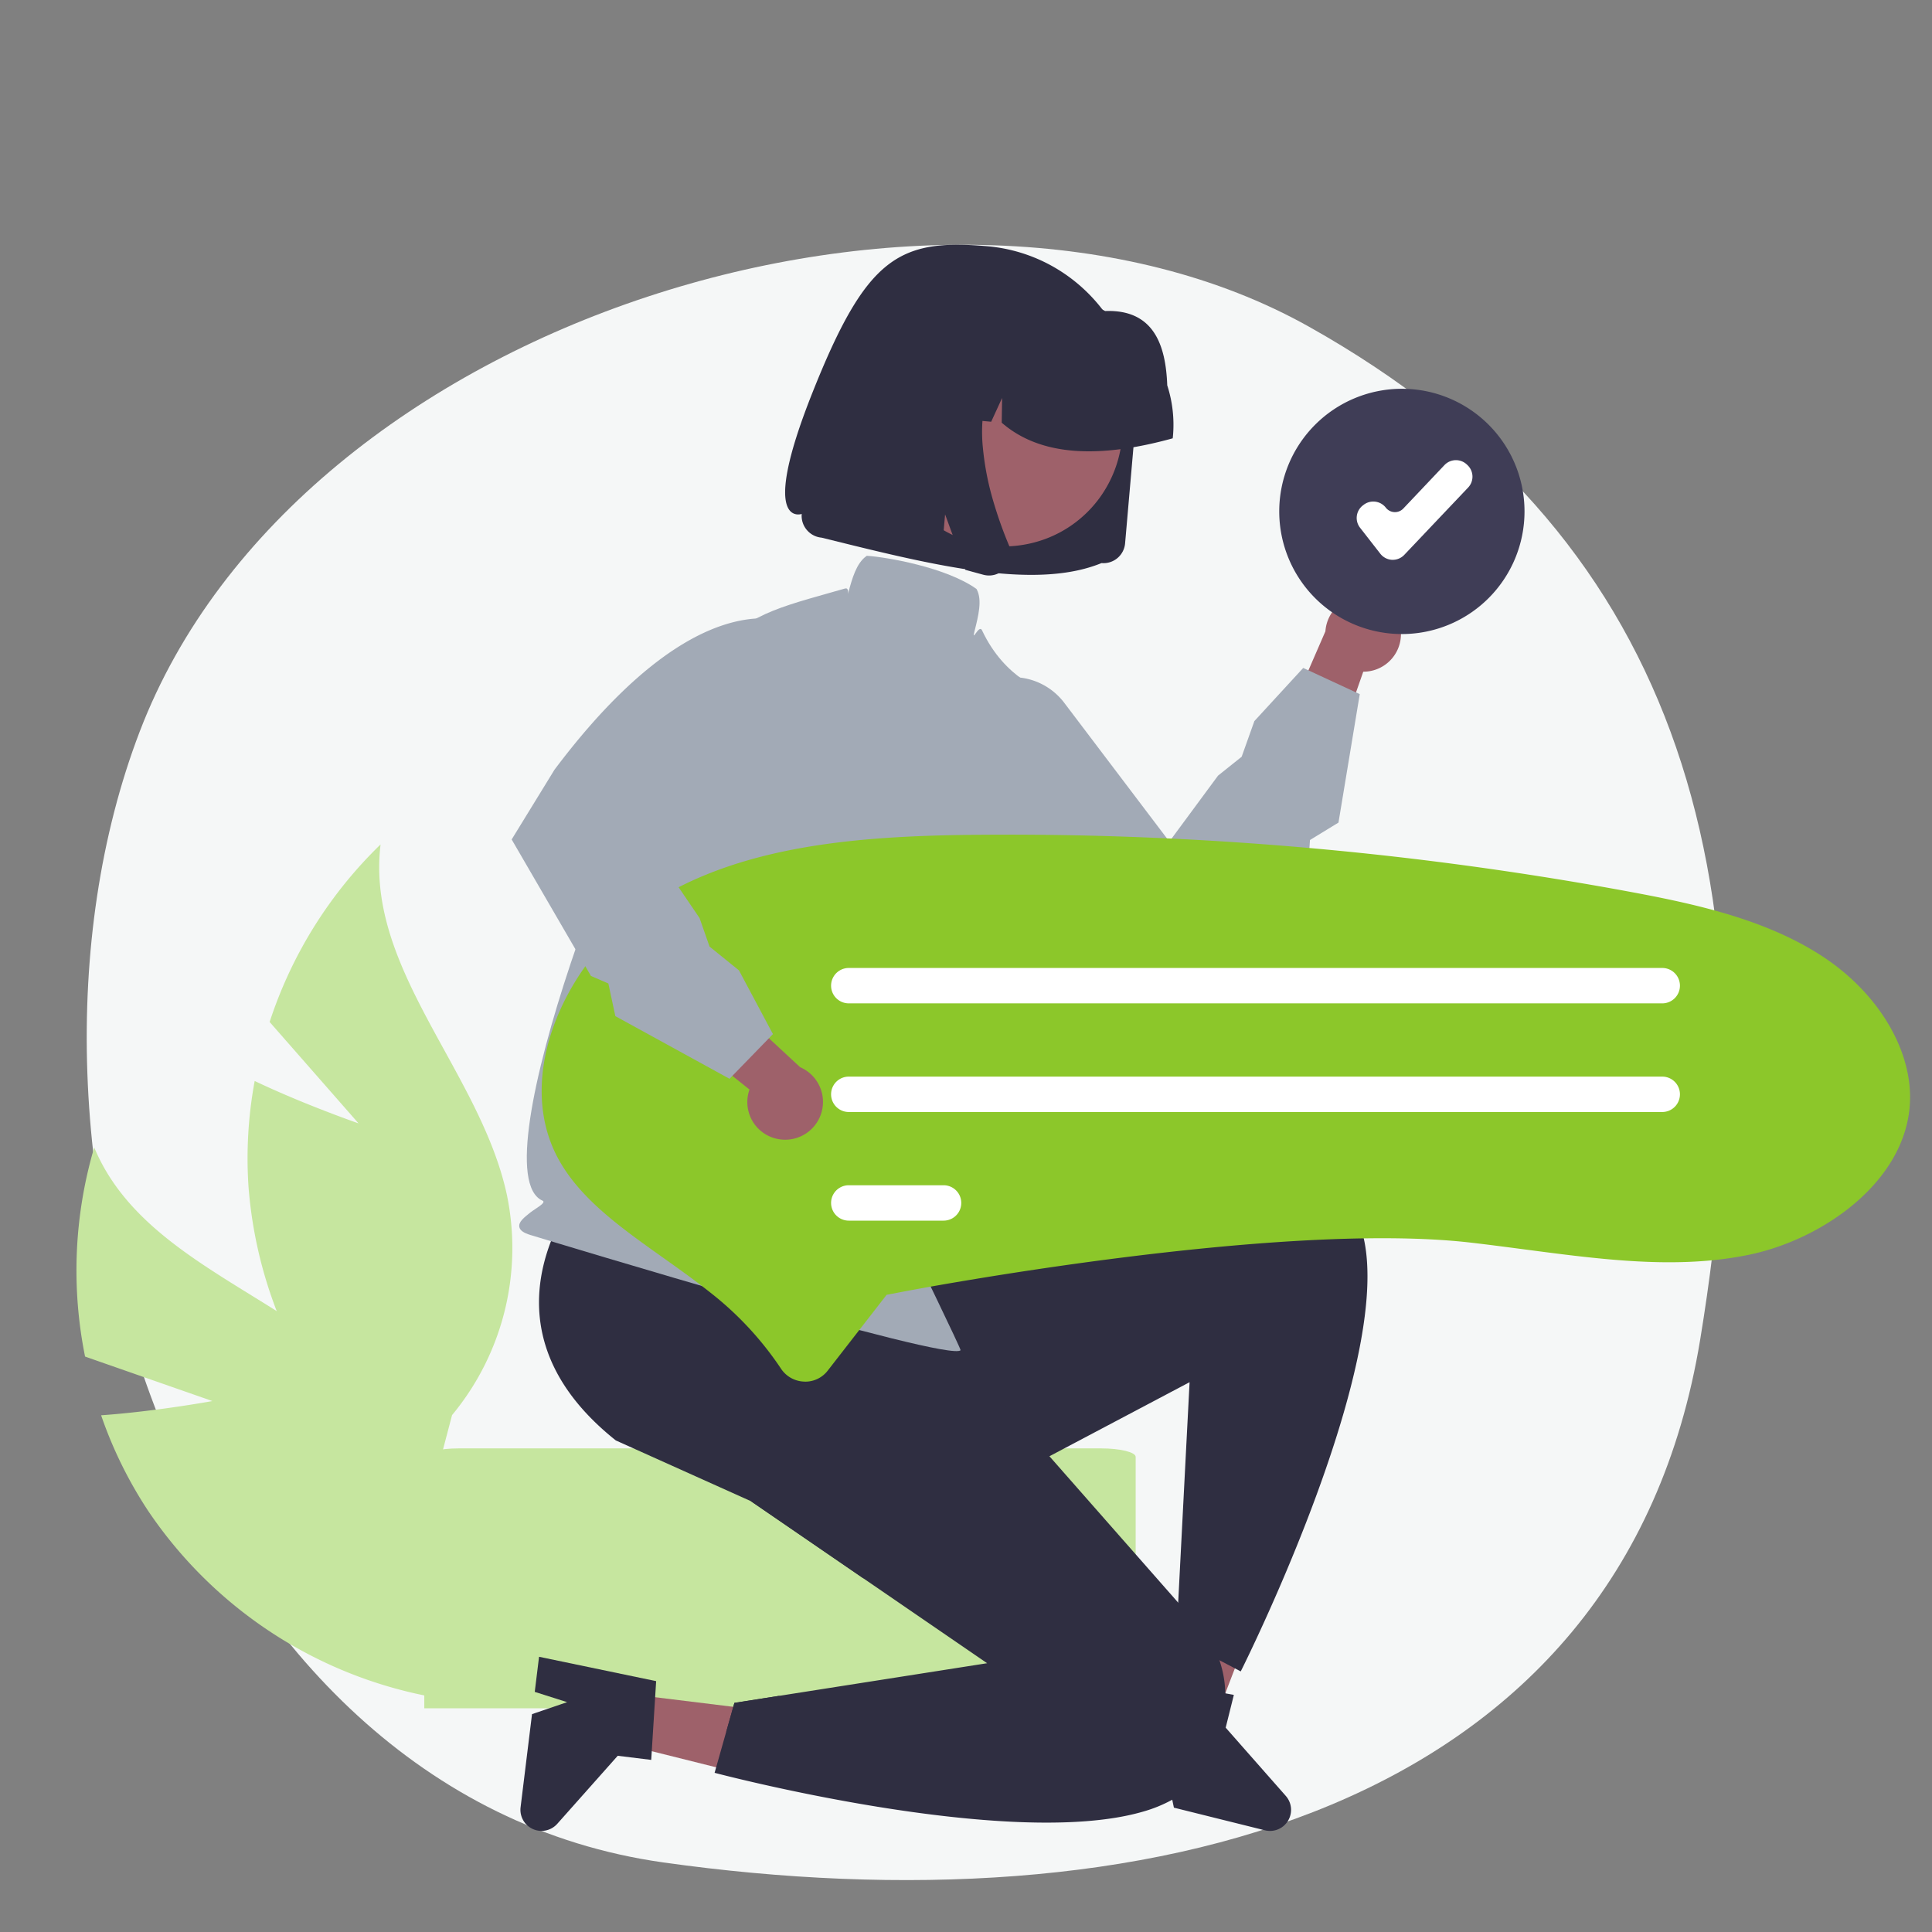
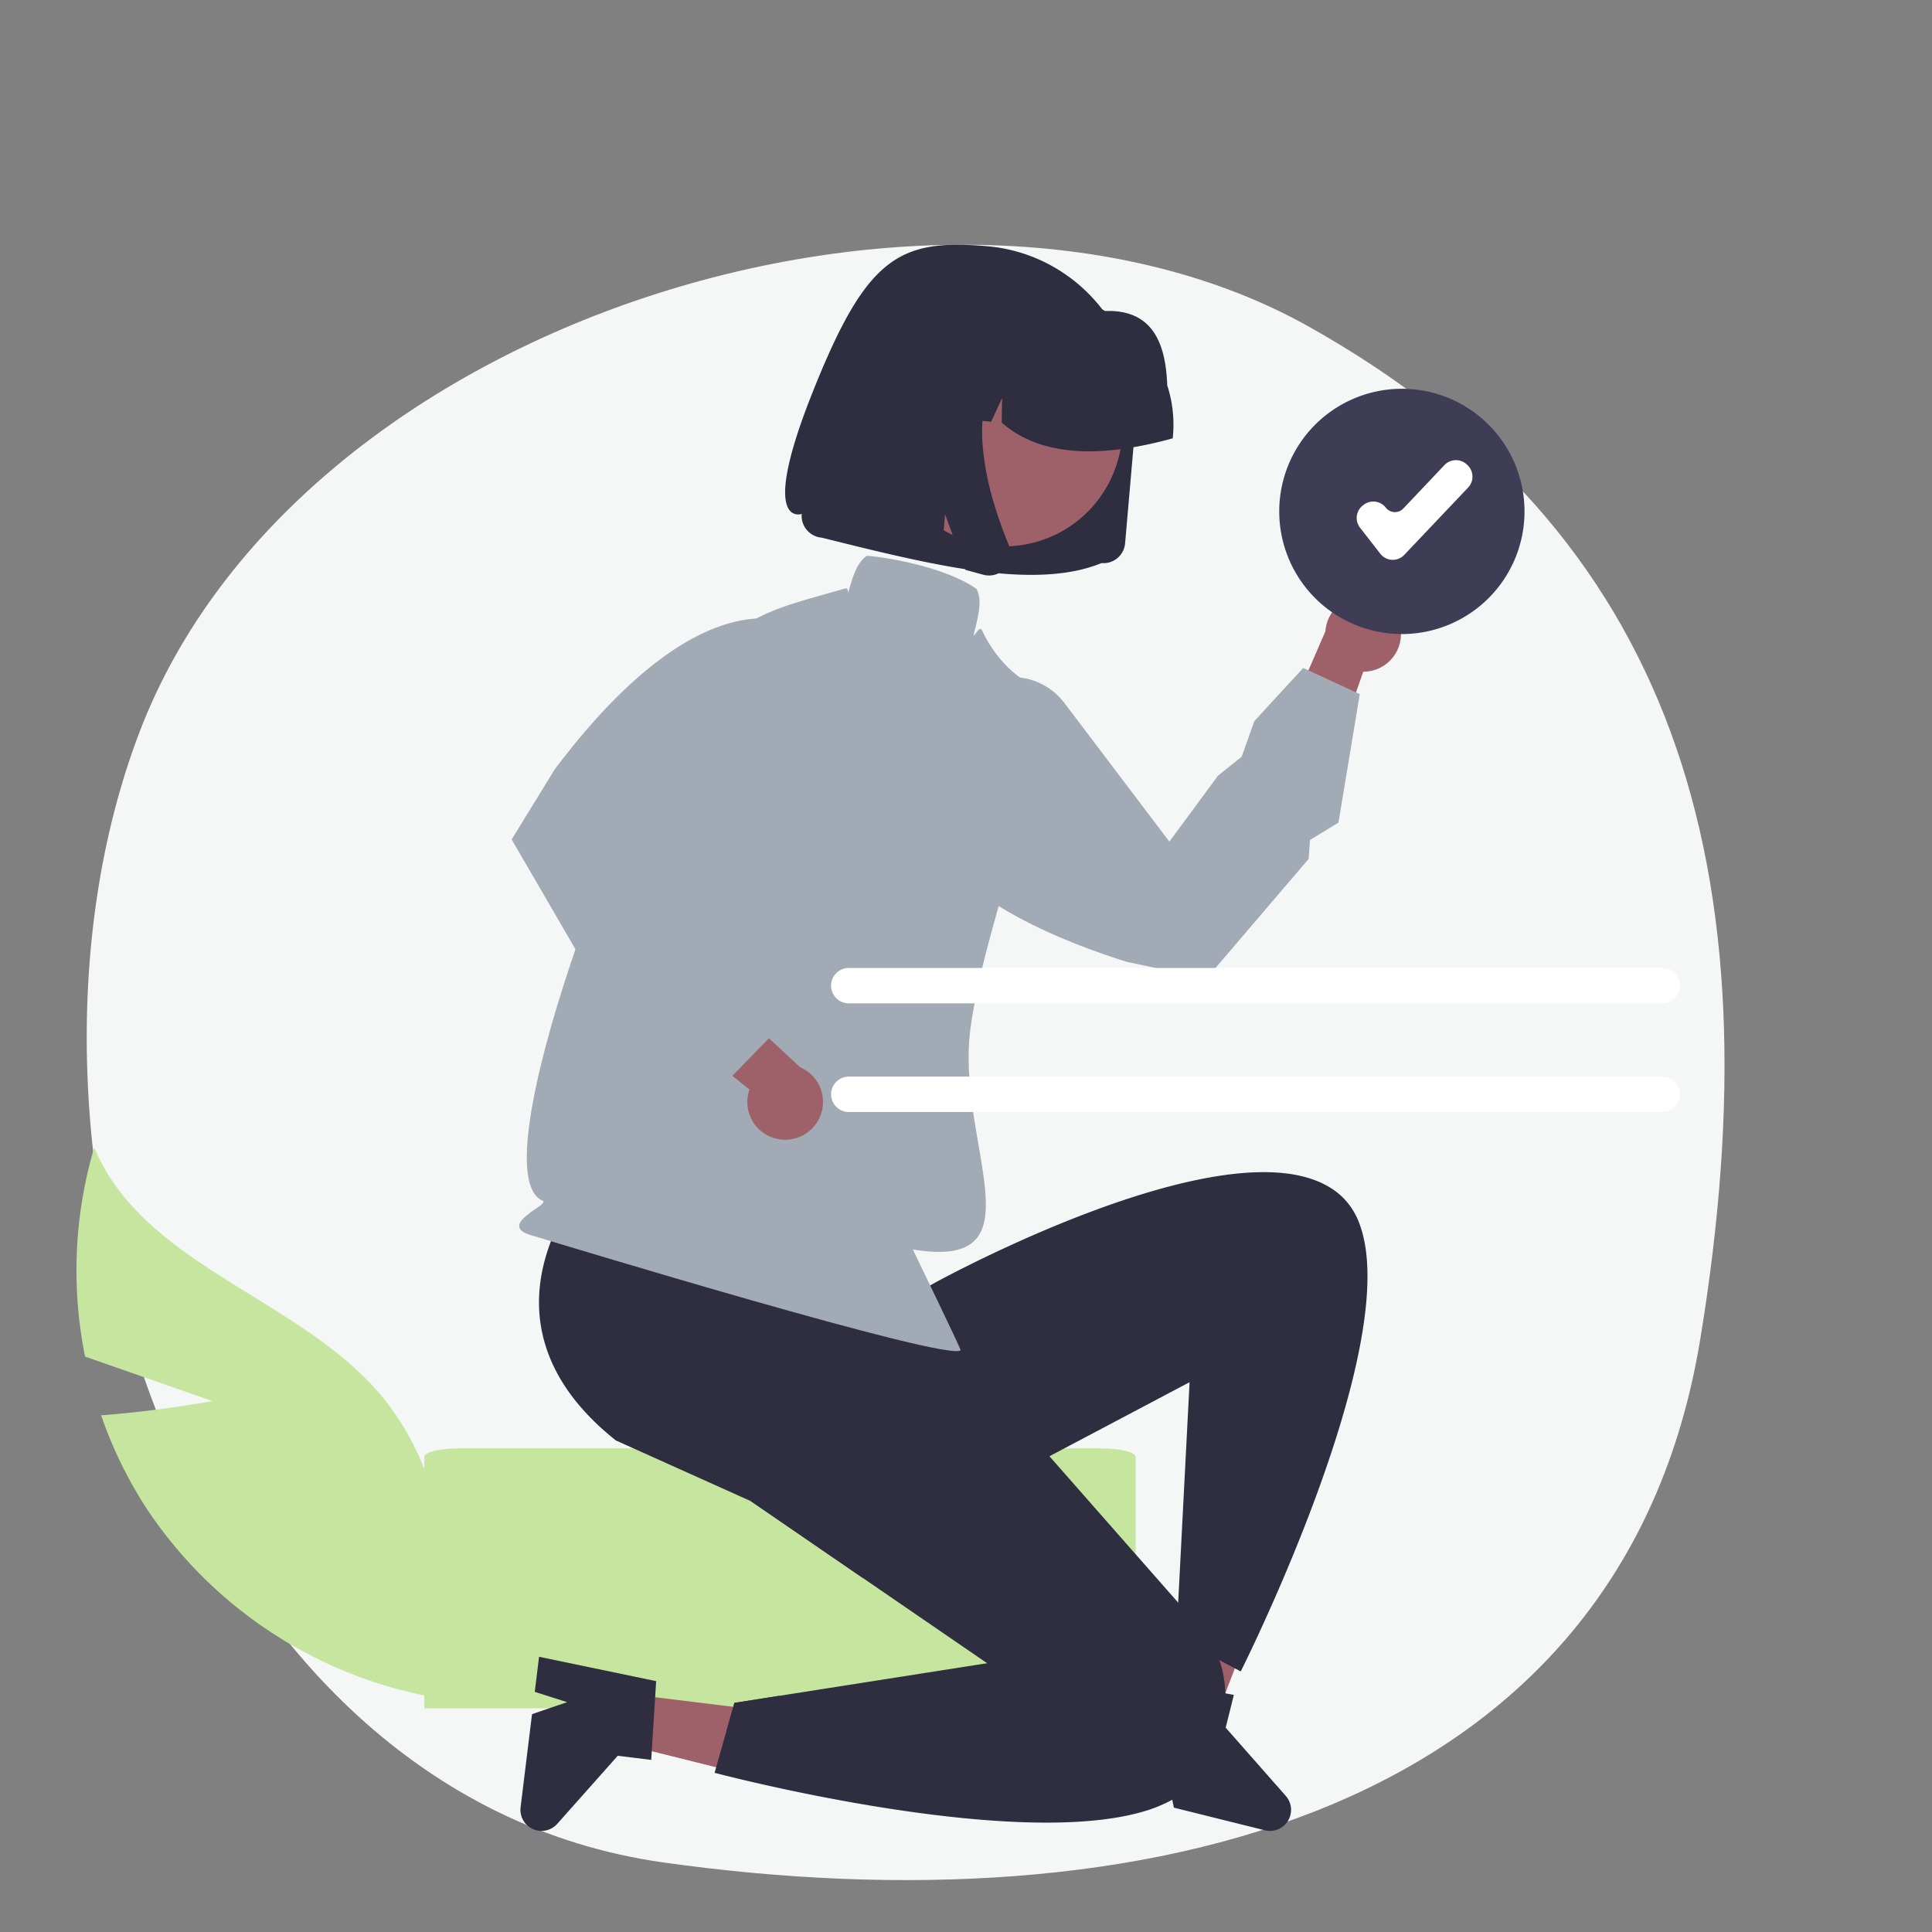
<svg xmlns="http://www.w3.org/2000/svg" width="256" height="256" viewBox="0 0 256 256">
  <rect x="0" y="0" width="256" height="256" fill="#808080" stroke="none" />
  <g id="Recognition" transform="translate(-5.093 34.432)">
    <rect id="Rectangle_7561" data-name="Rectangle 7561" width="256" height="256" transform="translate(5.093 -34.432)" fill="none" />
    <path id="Path_71070" data-name="Path 71070" d="M-7873.293-17007.717c63.261,8.916,127.024-6.229,137.408-69.232s-3.579-107.176-51.836-134.26-133.86-1.363-154.917,53.619S-7936.554-17016.633-7873.293-17007.717Z" transform="translate(7966.255 17220.064)" fill="#f5f7f7" />
    <path id="Path_36340" data-name="Path 36340" d="M138.129,238.978l-16.869-5.894a57.652,57.652,0,0,1,1.213-27.713c6.4,15.406,26.358,19.714,37.44,32.183a34.678,34.678,0,0,1,8.036,28.964l3.23,12.254A58.11,58.11,0,0,1,129.6,253.5a56.132,56.132,0,0,1-6.214-12.636C130.67,240.349,138.129,238.978,138.129,238.978Z" transform="translate(-104.895 -87.763)" fill="#c6e69f" />
-     <path id="Path_36341" data-name="Path 36341" d="M161.791,194.578l-11.78-13.436a57.652,57.652,0,0,1,14.7-23.523c-2.016,16.56,13.234,30.137,16.74,46.447a34.678,34.678,0,0,1-7.268,29.166l-3.223,12.256a58.11,58.11,0,0,1-23.744-42.468,56.131,56.131,0,0,1,.814-14.058C154.624,192.1,161.791,194.578,161.791,194.578Z" transform="translate(-109.19 -80.157)" fill="#c6e69f" />
    <path id="Path_36342" data-name="Path 36342" d="M264.648,252.807H179.477c-2.5,0-4.537.5-4.537,1.126v33.313H269.2V253.933C269.2,253.31,267.162,252.807,264.648,252.807Z" transform="translate(-113.626 -95.319)" fill="#c6e69f" />
    <path id="Path_36344" data-name="Path 36344" d="M113.246,228.256l-.8,6.484,24.631,6.156,1.175-9.57Z" transform="translate(-25.911 -38.357)" fill="#9e616a" />
    <path id="Path_36345" data-name="Path 36345" d="M208.076,288.878l-.653,10.435-4.438-.545-8.011,9.014a2.793,2.793,0,0,1-4.86-2.2l1.514-12.333,4.651-1.587L191.99,290.3l.571-4.65Z" transform="translate(-116.04 -100.55)" fill="#2f2e41" />
    <path id="Path_36346" data-name="Path 36346" d="M198.987,227.421l6.339,1.58,9.11-23.7-9.356-2.332Z" transform="translate(-39.695 -34.329)" fill="#9e616a" />
    <path id="Path_36347" data-name="Path 36347" d="M306.509,304.686l-7.97-9.049,1.082-4.34-1.128-.211h-.007l-7.043-1.314-2.1-.394-5.1,15.006,4.547,1.135,1.88-4.091.787,3.757.221,1.051,12.057,3a2.791,2.791,0,0,0,2.769-4.555Z" transform="translate(-131.037 -101.144)" fill="#2f2e41" />
    <path id="Path_36348" data-name="Path 36348" d="M227.309,292.156l2.3-.362c-2.467,2.569-4.836,4.266-7.085,4.793l1.089-3.852Z" transform="translate(-121.206 -101.528)" fill="#2f2e41" />
    <path id="Path_36349" data-name="Path 36349" d="M295.064,267.446c-2.175,4.864-3.743,7.977-3.743,7.977l-.777-.408-2.045-1.072-4.871-2.555-.836-.439.239-4.646,1.061-20.544.45-8.659-18.566,9.812-21.968,11.611q-1.349,2.351-2.681,4.576L226.4,252.862l15.146-22.1,8.828-4.126-1.9-.369a13.977,13.977,0,0,1,1.645-1.965l.668-.376s42.006-23.138,54.092-11.274a9.612,9.612,0,0,1,2.284,3.764C311.3,228.314,300.954,254.288,295.064,267.446Z" transform="translate(-121.823 -88.384)" fill="#2f2e41" />
    <path id="Path_36350" data-name="Path 36350" d="M280.5,287.243a9.77,9.77,0,0,1-3.574,3.216,18.406,18.406,0,0,1-3.852,1.571c-17.81,5.2-56.787-5.138-56.787-5.138l1.532-5.415,1.089-3.852,3.7-.58,2.3-.362L252.4,272.37l-7.573-5.194-8.814-6.045-14.925-10.237L203.2,242.851c-20.734-16.517-3.374-35.037-3.374-35.037l11.6-8.223,3.767-2.671,23.145,11.843,6.719,15.906,2.066,4.888,13.533,15.389,17.055,19.392.134.151a12.242,12.242,0,0,1,1.388,1.23c.158.155.323.327.492.513a16.484,16.484,0,0,1,3.454,5.746,14.355,14.355,0,0,1,.78,4.365.016.016,0,0,1,0,.018A19.229,19.229,0,0,1,280.5,287.243Z" transform="translate(-116.506 -86.417)" fill="#2f2e41" />
    <path id="Path_36351" data-name="Path 36351" d="M191.394,202.124c-.923-.279-1.393-.618-1.478-1.067-.126-.66.616-1.248,1.475-1.929.6-.475,2.179-1.3,1.6-1.555-8.757-3.855,12.533-58.593,18.71-64.813,1.255-1.264,1.106-3.829,2.778-6.112,4.569-6.234,8.578-7.363,16.565-9.613l2.026-.574c.909-.259-.049,2.323.424.592.527-1.924,1.071-3.914,2.379-4.866l.085-.062.105.007c2.42.16,10.321,1.486,14.374,4.348l.056.04.033.06c.747,1.393.219,3.5-.292,5.529-.42,1.669.59-.972.991-.114,3.071,6.558,8.352,8.043,8.406,8.058l.262.071-.052.267c1.38,7.158-8.088,29.334-10.135,44.266-2.08,15.171,9.776,32.258-7.646,29.385.04.132,6.43,13.25,6.326,13.354C246.8,218.983,194.872,203.175,191.394,202.124ZM244.446,220.817Z" transform="translate(-116.01 -72.911)" fill="#a2aab6" />
    <path id="Path_36352" data-name="Path 36352" d="M325.686,122.653a4.981,4.981,0,0,1-4.92,5.842L314.916,145.2l-5.574-7.317,6.409-14.742a5.008,5.008,0,0,1,9.934-.488Z" transform="translate(-135.034 -73.923)" fill="#9e616a" />
    <path id="Path_36353" data-name="Path 36353" d="M290.682,171.01l-10.6-2.293c-19.124-6.056-25.681-13.529-27.819-18.733a12.057,12.057,0,0,1-.113-9.787l.054-.073,6.859-6.675a8.578,8.578,0,0,1,12.82.969l13.928,18.391,6.45-8.738,3.128-2.5,1.687-4.73,6.472-7.04,7.493,3.467-2.821,17.024-3.775,2.308-.178,2.506-.062.073Z" transform="translate(-125.772 -75.726)" fill="#a2aab6" />
-     <path id="Path_36354" data-name="Path 36354" d="M228.361,228.545c-.052,0-.1,0-.157,0a3.827,3.827,0,0,1-3.077-1.75,43.234,43.234,0,0,0-9.1-9.859c-2.136-1.707-4.368-3.295-6.527-4.83-5.569-3.959-10.813-7.689-13.724-12.841-6.347-11.236,1.128-26.886,11.805-33.9,11.977-7.871,27.73-9.106,42.97-9.268q2.376-.025,4.754-.025h0a453.3,453.3,0,0,1,81.866,7.485c8.98,1.657,18.38,3.686,25.933,8.612,7.509,4.9,12.073,12.607,11.627,19.644-.65,10.273-11.54,17.949-21.457,19.956-9.452,1.911-19.271.62-29.666-.748-2.295-.3-4.668-.614-7.014-.885-25.5-2.948-73.408,6.138-75.435,6.526l-2.011.385-7.8,10.04a3.744,3.744,0,0,1-2.984,1.466Z" transform="translate(-116.573 -79.909)" fill="#8cc72a" />
    <path id="Path_36355" data-name="Path 36355" d="M349.188,181.777H241.4a2.345,2.345,0,1,1,0-4.69H349.188a2.345,2.345,0,1,1,0,4.69Z" transform="translate(-123.839 -83.258)" fill="#fff" />
    <path id="Path_36356" data-name="Path 36356" d="M349.188,198.9H241.4a2.345,2.345,0,1,1,0-4.69H349.188a2.345,2.345,0,0,1,0,4.69Z" transform="translate(-123.839 -85.985)" fill="#fff" />
-     <path id="Path_36357" data-name="Path 36357" d="M253.963,216.021H241.4a2.345,2.345,0,1,1,0-4.69h12.561a2.345,2.345,0,1,1,0,4.69Z" transform="translate(-123.839 -88.712)" fill="#fff" />
    <circle id="Ellipse_607" data-name="Ellipse 607" cx="16.054" cy="16.054" r="16.054" transform="translate(174.795 17.276)" fill="#fff" />
    <path id="Path_36358" data-name="Path 36358" d="M325.938,118.3a16.25,16.25,0,1,1,16.25-16.25A16.25,16.25,0,0,1,325.938,118.3Z" transform="translate(-135.089 -68.717)" fill="#3f3d56" />
    <path id="Path_36359" data-name="Path 36359" d="M326.681,110.256l-.1,0a2.1,2.1,0,0,1-1.556-.809L322.339,106a2.1,2.1,0,0,1,.368-2.948l.1-.075a2.1,2.1,0,0,1,2.948.368,1.532,1.532,0,0,0,2.32.113l5.447-5.751a2.1,2.1,0,0,1,2.97-.081l.089.085a2.1,2.1,0,0,1,.08,2.969L328.2,109.6A2.1,2.1,0,0,1,326.681,110.256Z" transform="translate(-137.034 -70.509)" fill="#fff" />
    <path id="Path_36360" data-name="Path 36360" d="M227.458,200.192a4.981,4.981,0,0,1-3.882-6.577L209.752,182.56l8.75-2.835,11.786,10.932a5.008,5.008,0,0,1-2.83,9.535Z" transform="translate(-119.172 -83.678)" fill="#9e616a" />
    <path id="Path_36361" data-name="Path 36361" d="M188.711,151.281l5.676-9.244c12.05-16.038,21.273-19.749,26.892-20.042a12.057,12.057,0,0,1,9.271,3.136l.051.076,4.025,8.683a8.578,8.578,0,0,1-5.161,11.775L207.5,152.713l6.107,8.98,1.325,3.781,3.9,3.159,4.5,8.439-5.754,5.921-15.128-8.3-.927-4.326-2.306-1-.049-.083Z" transform="translate(-115.82 -74.48)" fill="#a2aab6" />
    <path id="Path_9" data-name="Path 9" d="M273.735,105.283h.014a2.873,2.873,0,0,0,3.11-2.616l1.39-15.976a21.43,21.43,0,0,0-.959-8.479,21.775,21.775,0,0,0-10.4-12.449,21.442,21.442,0,0,0-8.237-2.459c-11.8-1.045-16.088,1.439-23.251,19.467s-1.392,16-1.392,16a2.878,2.878,0,0,0,.129,1.141,2.925,2.925,0,0,0,1.4,1.672,2.888,2.888,0,0,0,1.1.328c13.96,3.45,28.048,7.086,37.1,3.369Z" transform="translate(-122.685 -65.103)" fill="#2f2e41" />
    <path id="Ellipse_1" data-name="Ellipse 1" d="M250.107,80.1a15.807,15.807,0,0,0,16.236,24.268,15.623,15.623,0,0,0,10.015-6.686,15.807,15.807,0,0,0-16.224-24.261A15.623,15.623,0,0,0,250.107,80.1Z" transform="translate(-125.177 -66.699)" fill="#9e616a" />
    <path id="Path_10" data-name="Path 10" d="M285.91,89.661a16.953,16.953,0,0,0-.759-6.706c-.194-5.3-1.763-10.088-8.225-9.844a16.96,16.96,0,0,0-6.471-1.939l-3.2-.294-.108-.01a16.924,16.924,0,0,0-18.318,15.4l-.028.32,6.762.616,2.867-6.243-.1,6.5,3.492.319,1.446-3.15-.05,3.275c5.212,4.53,13.072,4.717,22.657,2.073Z" transform="translate(-125.392 -66.329)" fill="#2f2e41" />
    <path id="Path_13" data-name="Path 13" d="M263.562,105.967a2.828,2.828,0,0,1-.253,1.536,2.89,2.89,0,0,1-.439.677,2.922,2.922,0,0,1-.512.462,2.869,2.869,0,0,1-1.916.513l-.127-.015q-.063-.009-.126-.02t-.126-.025l-.126-.031-2.363-.645-2.692-7.352-.563,6.471-10.744-2.915,2.389-27.46,18.291,1.68-.5.486a12.633,12.633,0,0,0-3.388,5.945,20.593,20.593,0,0,0-.475,6.99,37.136,37.136,0,0,0,1.355,6.985,54.733,54.733,0,0,0,2.106,5.939,2.887,2.887,0,0,1,.208.779Z" transform="translate(-124.559 -67.342)" fill="#2f2e41" />
  </g>
</svg>